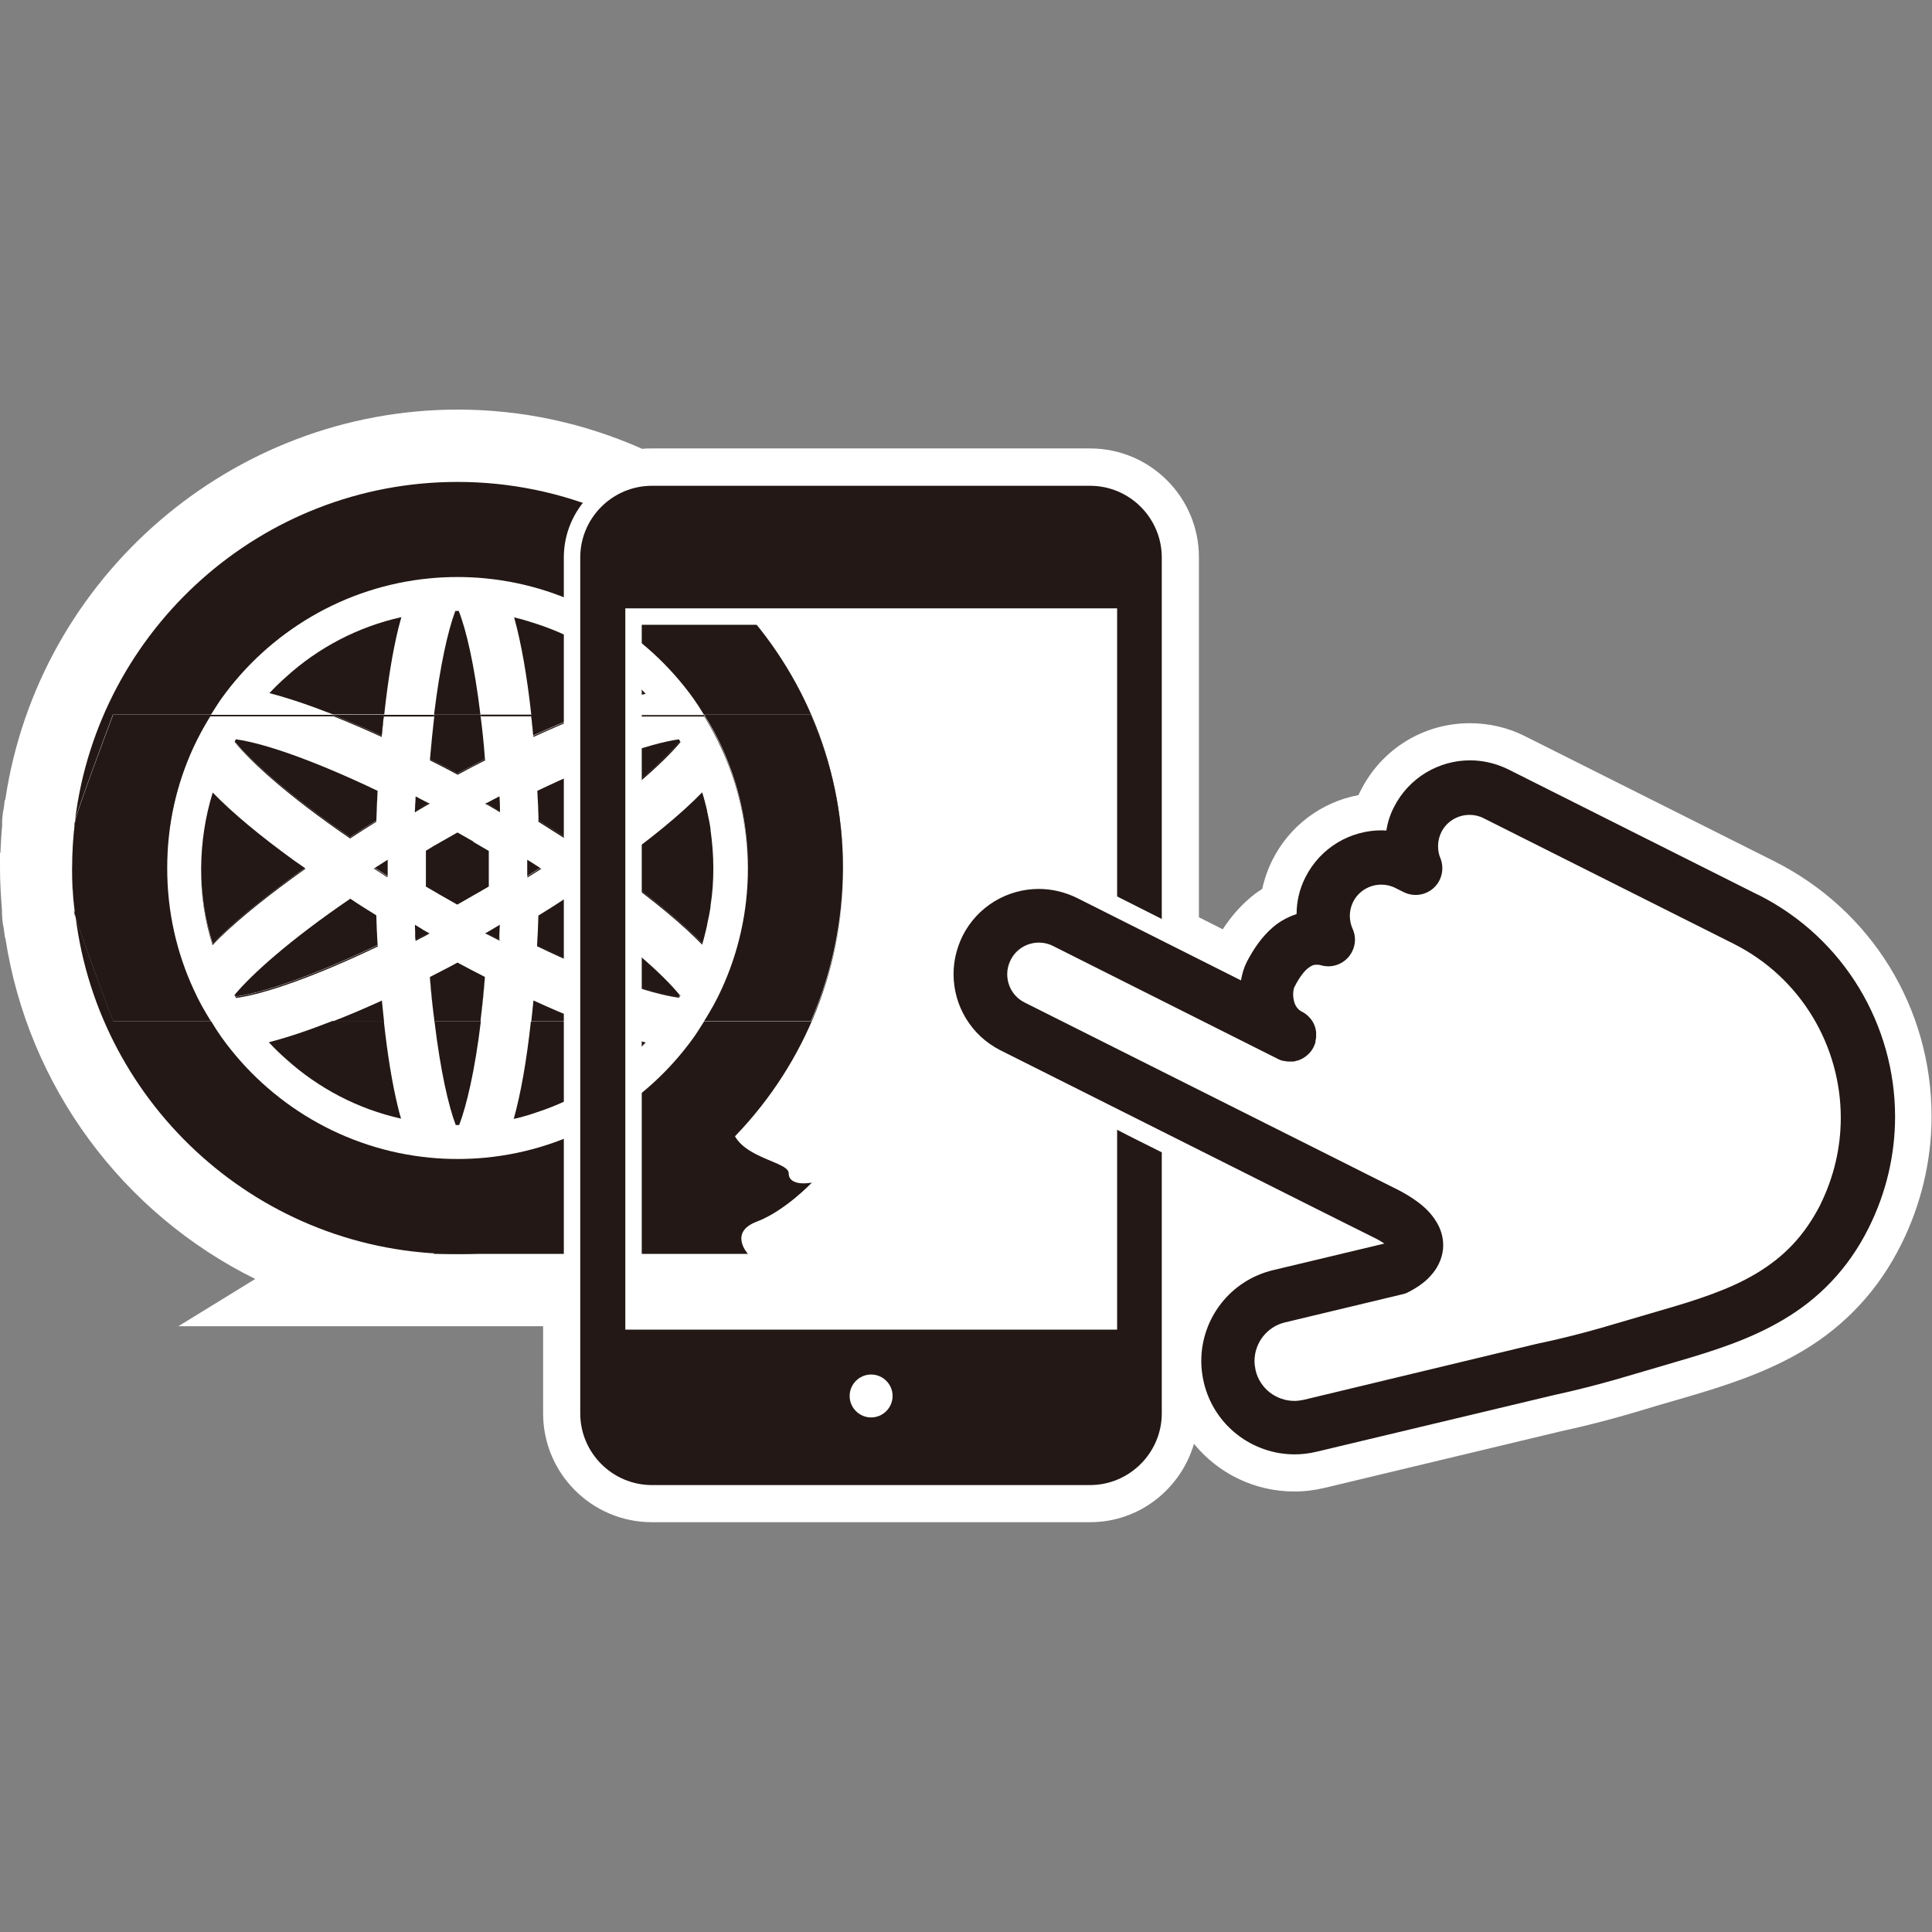
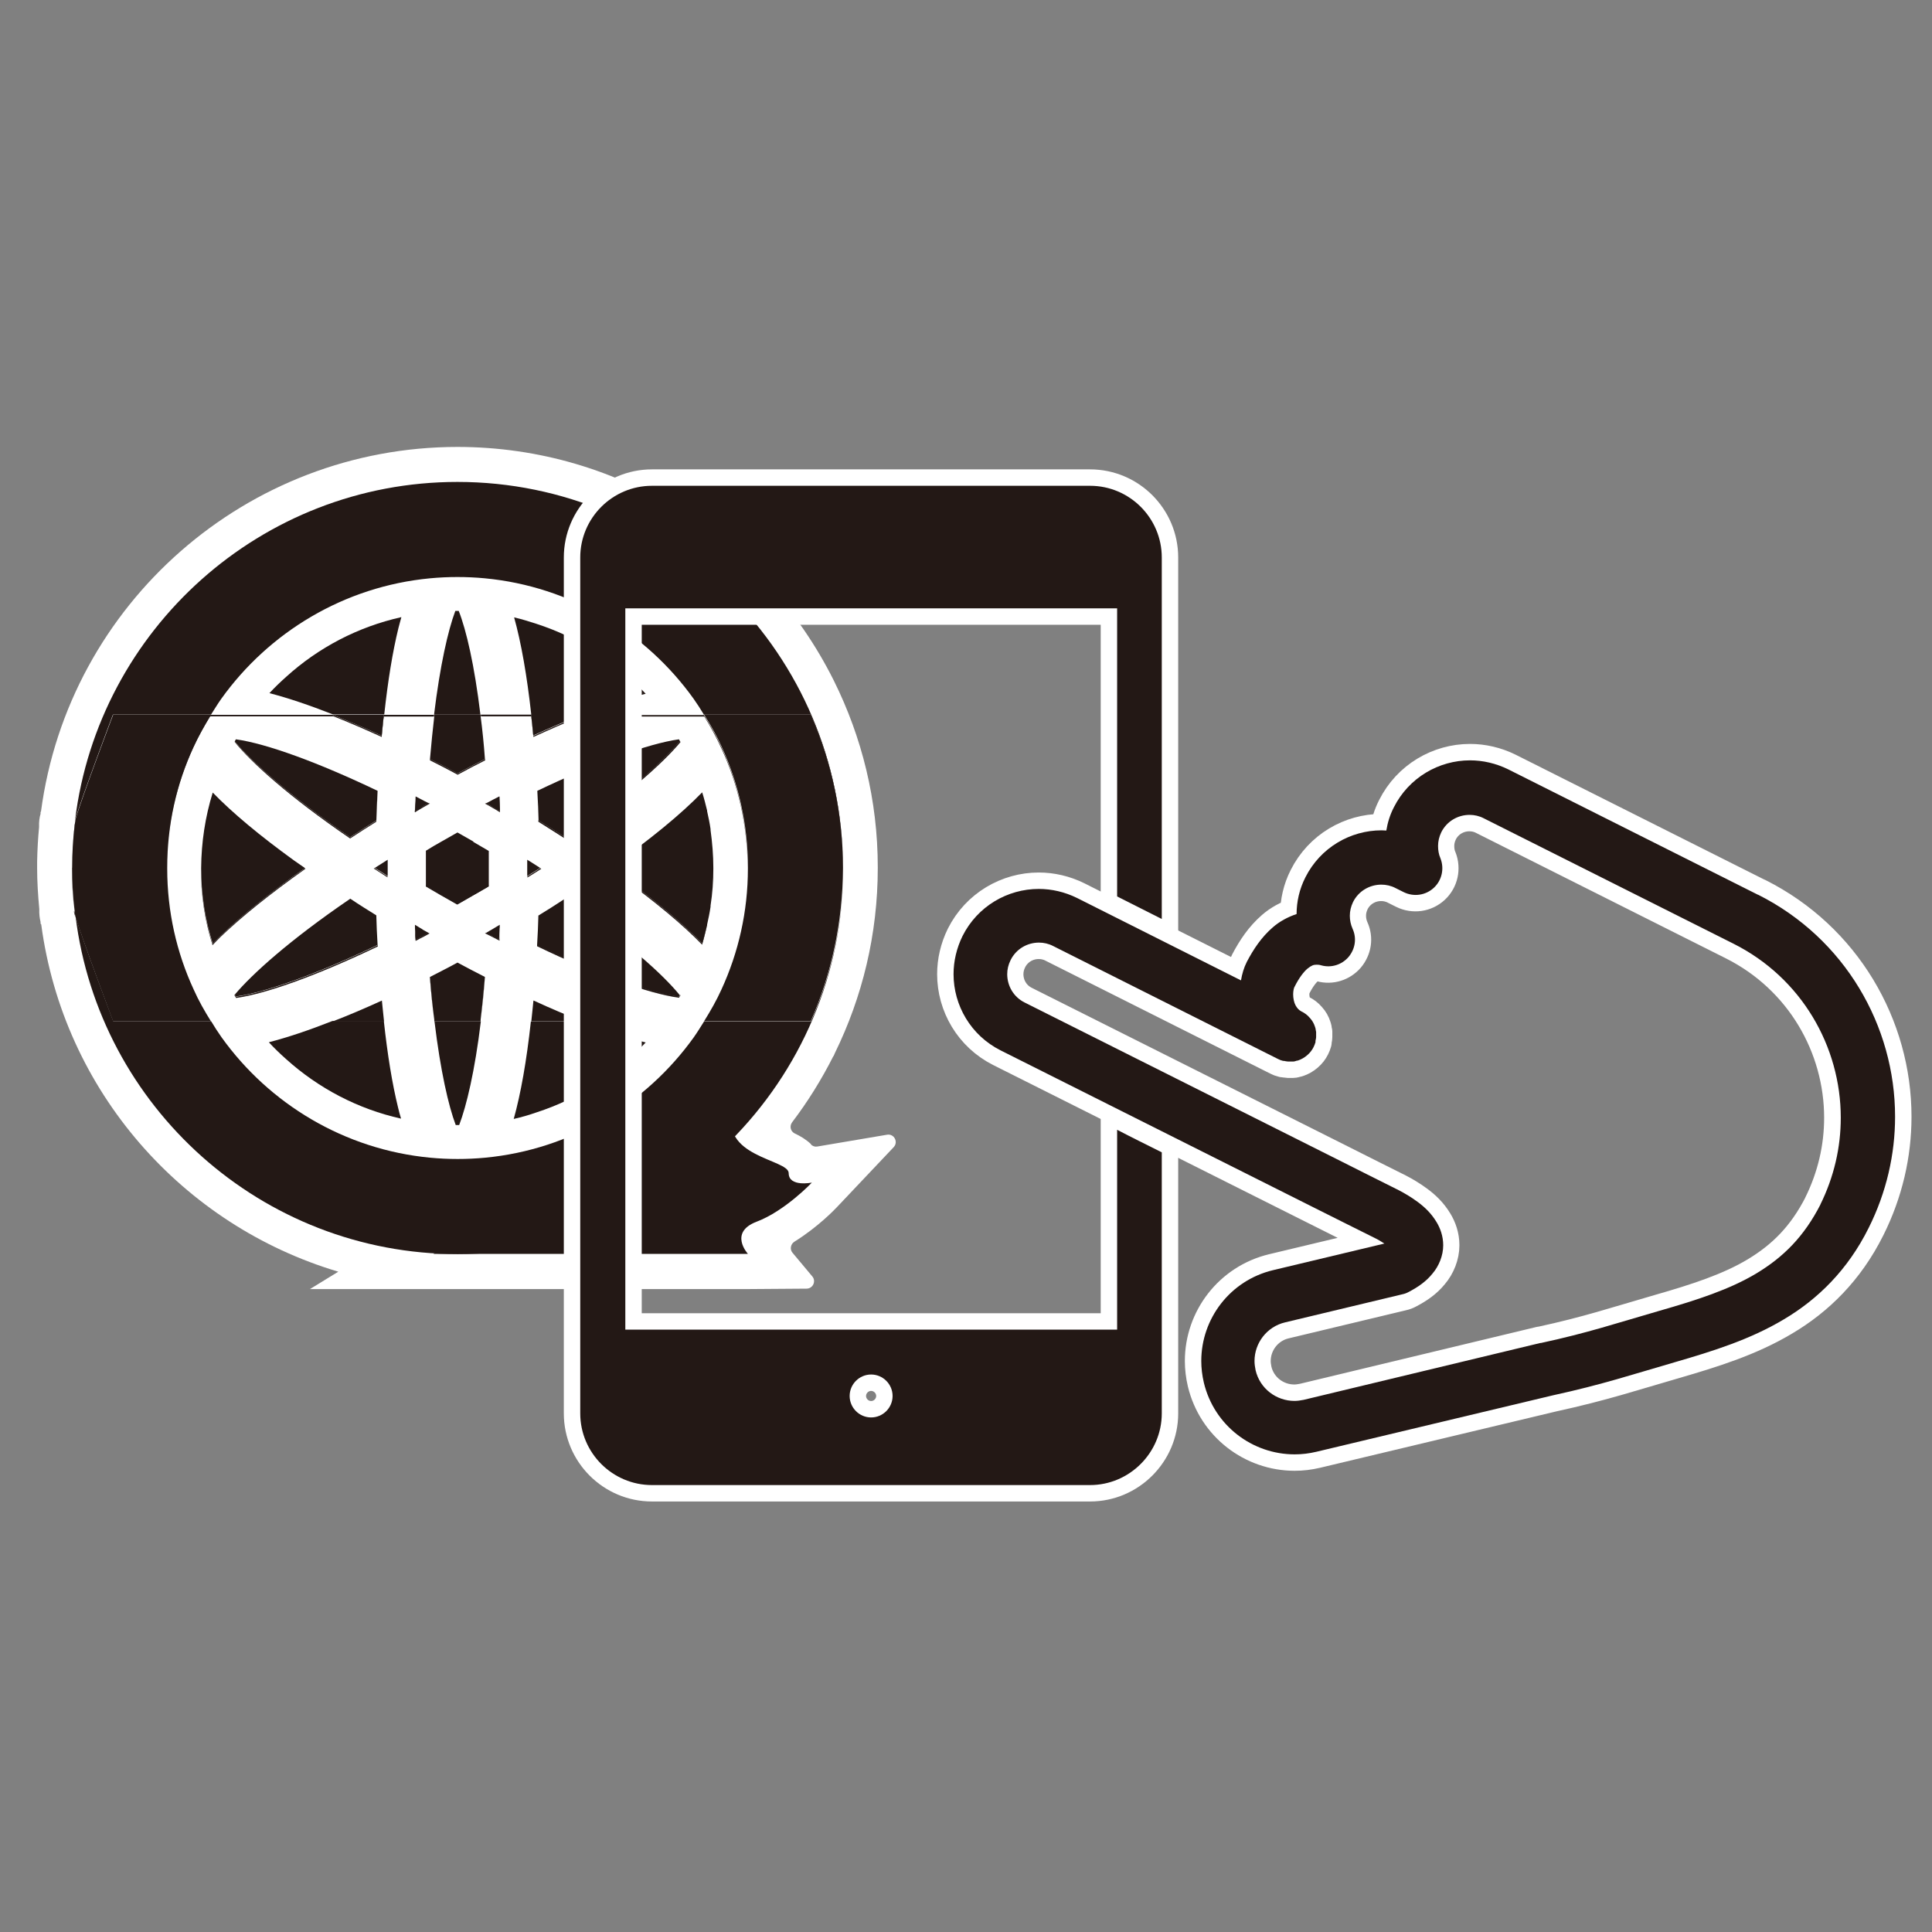
<svg xmlns="http://www.w3.org/2000/svg" id="_レイヤー_1" data-name="レイヤー 1" viewBox="0 0 90 90">
  <rect x="0" y="0" width="90" height="90" fill="#808080" stroke="none" />
  <defs>
    <style>
      .cls-1 {
        stroke-miterlimit: 10;
      }

      .cls-1, .cls-2 {
        fill: none;
        stroke: #fff;
        stroke-width: 1.53px;
      }

      .cls-3 {
        fill: #231815;
      }

      .cls-3, .cls-4 {
        stroke-width: 0px;
      }

      .cls-4 {
        fill: #fff;
      }

      .cls-2 {
        stroke-linecap: round;
        stroke-linejoin: round;
      }
    </style>
  </defs>
-   <path class="cls-4" d="m82.67,40.13l-11.64-5.84c-.79-.4-1.67-.6-2.56-.6-2.17,0-4.11,1.21-5.08,3.13-.04.07-.07.15-.11.22-1.72.32-3.21,1.43-4.01,3.03-.21.42-.37.88-.47,1.34-.23.14-.44.3-.63.47-.45.39-.85.86-1.21,1.41l-1.11-.56v-16.77c0-2.8-2.27-5.07-5.07-5.07h-20.41c-.15,0-.3,0-.45.02-2.73-1.21-5.62-1.83-8.61-1.83C10.8,19.09,1.8,26.87.25,37.23l-.03.06-.04.33c-.06.28-.09.57-.08.85-.04.4-.06.81-.08,1.25l-.02.02v.72c0,.63.04,1.27.09,1.93,0,.32.03.63.08.83l.06.45.02.03c1.06,6.92,5.47,12.83,11.64,15.88l-3.58,2.2h16.99v4.06c0,2.8,2.27,5.07,5.07,5.07h20.41c2.3,0,4.22-1.55,4.84-3.65,1.12,1.37,2.81,2.22,4.68,2.22.48,0,.95-.06,1.41-.17l10.98-2.63c1.84-.4,3.16-.79,4.54-1.21l1.24-.36c1.81-.53,3.73-1.13,5.49-2.17,2.01-1.19,3.56-2.86,4.61-4.98.92-1.84,1.41-3.9,1.41-5.95,0-5.07-2.81-9.62-7.33-11.89Z" />
  <g>
    <g>
      <path class="cls-4" d="m37.78,53.3c-.23-.22-.5-.38-.76-.5-.2-.1-.25-.34-.12-.52.73-.96,1.37-1.99,1.92-3.08h.01l.06-.14c1.28-2.61,2-5.53,2-8.63h0s0,0,0,0c0,0,0-.02,0-.03h0c0-3.12-.74-6.06-2.04-8.68l-.03-.06h0c-3.22-6.42-9.86-10.84-17.51-10.84-9.8,0-18.11,7.29-19.4,16.98,0,0,0,0,0,0l-.02.03v.08c-.05.16-.08.38-.07.62-.05.53-.08,1.06-.09,1.61,0,.1,0,.2,0,.29,0,0,0,.02,0,.03h0s0,0,0,0c0,.61.04,1.24.1,1.88-.01.24.02.45.06.61v.08s.03.03.03.03h0c1.04,7.8,6.61,14.03,13.84,16.18l-1.32.81h20.4l2.73-.02c.3,0,.46-.35.27-.57l-.92-1.1c-.14-.16-.09-.41.09-.52,1.08-.67,1.88-1.5,1.99-1.62l2.63-2.78c.23-.24.02-.64-.31-.58l-3.25.55c-.11.02-.21-.02-.29-.09Z" />
      <path class="cls-4" d="m12.54,32.3s0,0,0,0c0,0,0,0,0,0,.25-.27.51-.52.78-.76,1.52-1.37,3.35-2.33,5.36-2.78,0,0,0,0,0,.01,0,0,0,0,0,0-.05.17-.1.34-.14.52-.27,1.1-.49,2.45-.66,4.02h2.35c.28-2.31.65-3.93.99-4.83.03,0,.14,0,.17,0,.34.89.73,2.51,1.01,4.83h2.35c-.2-1.83-.47-3.36-.8-4.54,0,0,0,0,0,0,0,0,0,0,0,0,.35.08.7.18,1.04.3,1.94.63,3.69,1.74,5.09,3.26,0,0-.01,0-.01,0,0,0,0,0,0,0-.29.07-.61.16-.93.26-.24.07-.49.15-.75.24-.03.01-.07.02-.1.03-.37.13-.77.29-1.17.44h5.67c-.16-.25-.31-.5-.48-.74-2.22-3.1-5.72-5.23-9.72-5.61-.42-.04-.85-.06-1.28-.06s-.86.02-1.28.06c-4,.38-7.5,2.51-9.72,5.61-.17.24-.33.49-.48.74h5.67c-1.09-.43-2.1-.77-2.96-.99Z" />
      <path class="cls-3" d="m28.29,32.85s.07-.02.1-.03c.26-.09.5-.17.75-.24.32-.1.64-.19.93-.26,0,0,0,0,0,0,0,0,0,0,.01,0-1.4-1.52-3.15-2.63-5.09-3.26-.34-.11-.69-.22-1.04-.3,0,0,0,0,0,0,0,0,0,0,0,0,.33,1.18.6,2.72.8,4.54h2.39c.4-.16.8-.32,1.17-.44Z" />
      <path class="cls-3" d="m18.69,28.76s0,0,0,0c0,0,0,0,0-.01-2.01.45-3.85,1.41-5.36,2.78-.27.24-.53.49-.78.76,0,0,0,0,0,0,0,0,0,0,0,0,.86.22,1.86.56,2.96.99h2.39c.17-1.57.39-2.92.66-4.02.05-.18.09-.35.14-.52Z" />
      <path class="cls-3" d="m21.38,28.46s-.13,0-.17,0c-.34.91-.71,2.53-.99,4.83h2.16c-.28-2.32-.66-3.94-1.01-4.83Z" />
      <path class="cls-3" d="m9.83,33.29c.16-.25.31-.5.48-.74,2.22-3.1,5.72-5.23,9.72-5.61.42-.04.85-.06,1.28-.06s.86.02,1.28.06c4,.38,7.5,2.51,9.72,5.61.17.24.33.49.48.74h4.97c.96,2.19,1.49,4.6,1.5,7.14,0-.01,0-.02,0-.03,0-9.9-8.06-17.95-17.95-17.95-9.15,0-16.71,6.88-17.81,15.73.3-1.01,1.76-4.89,1.76-4.89h4.56Z" />
      <path class="cls-3" d="m3.48,38.41c-.07.66-.11,1.32-.11,1.99,0,.01,0,.02,0,.03,0-.69.04-1.36.12-2.03,0,0,0,0,0,0Z" />
      <path class="cls-3" d="m3.5,42.68c0-.07-.02-.15-.03-.22-.04-.05-.03.04.03.22Z" />
      <path class="cls-4" d="m28.29,48.02s.07.02.1.03c.26.09.5.17.75.24.32.1.64.19.93.26,0,0,0,0,0,0,0,0,0,0,.01,0-1.4,1.52-3.15,2.63-5.09,3.26-.34.11-.69.22-1.04.3,0,0,0,0,0,0,0,0,0,0,0,0,.33-1.18.6-2.72.8-4.54h-2.35c-.28,2.32-.66,3.94-1.01,4.83-.02,0-.13,0-.17,0-.34-.91-.71-2.53-.99-4.83h-2.35c.17,1.57.39,2.92.66,4.02.05.18.09.35.14.52,0,0,0,0,0,0,0,0,0,0,0,.01-2.01-.45-3.85-1.41-5.36-2.78-.27-.24-.53-.49-.78-.76,0,0,0,0,0,0,0,0,0,0,0,0,.86-.22,1.86-.56,2.96-.99h-5.67c.16.25.31.5.48.74,2.22,3.1,5.72,5.23,9.72,5.61.42.04.85.06,1.28.06s.86-.02,1.28-.06c4-.38,7.5-2.51,9.72-5.61.17-.24.33-.49.48-.74h-5.67c.4.16.8.32,1.17.44Z" />
      <path class="cls-4" d="m9.81,47.5h5.73c.71-.28,1.45-.6,2.24-.96h0s0,.01,0,0c.02.21.04.42.06.62.01.11.02.22.04.33h2.34c-.07-.62-.14-1.27-.19-1.99,0,0,0,0,0,0,0-.02,0-.04,0-.06.46-.23.89-.45,1.29-.67.46.25.88.47,1.28.67,0,.02,0,.04,0,.06,0,0,0,0,0,0-.05.72-.12,1.37-.2,1.99h2.35c.03-.31.07-.63.1-.96,0,0,0,0,0,0h0c.39.18.76.34,1.12.5.38.16.74.31,1.1.45h5.74c.29-.47.56-.96.79-1.47.79-1.7,1.22-3.6,1.23-5.6,0-2-.44-3.89-1.23-5.6-.23-.51-.5-1-.79-1.47h-5.74c-.36.14-.72.29-1.1.45-.37.16-.74.32-1.12.5h0s0,0,0,0c-.03-.33-.06-.65-.1-.96h-2.35c.07.62.14,1.27.2,1.99,0,0,0,0,0,0,0,.02,0,.04,0,.06-.4.2-.82.43-1.28.67-.4-.22-.83-.44-1.29-.67,0-.02,0-.04,0-.06,0,0,0,0,0,0,.06-.72.12-1.37.19-1.99h-2.34c-.01.11-.03.22-.04.33-.02.2-.04.41-.06.62t0,0h0c-.79-.35-1.54-.67-2.24-.95h-5.73c-.29.47-.56.96-.79,1.47-.78,1.7-1.22,3.6-1.22,5.59,0,2,.44,3.89,1.22,5.59.23.51.5,1,.79,1.47Zm7.79-3.41c-2.76,1.32-5.17,2.2-6.6,2.4-.03-.04-.05-.09-.08-.13,0,0,.02-.02.02-.03,0,0,0-.01-.01-.02.77-.95,2.51-2.54,5.38-4.5.44.29.85.55,1.22.78.02.43.04.92.06,1.43,0,0,0,0,0,0,0,.02,0,.04,0,.06Zm5.67-.26s0,0,0,0c0,0,0,0,0,0-.14-.07-.28-.14-.43-.22-.08-.04-.16-.08-.24-.12,0,0,0,0,0,0,0,0,0,0-.01,0,.02-.01.04-.02.06-.03-.02-.01-.04-.02-.06-.03,0,0,0,0,.01,0,0,0,0,0,0,0l.04-.02c.1-.05.2-.11.3-.17.04-.02.16-.09.35-.21h0s0,.01,0,0c0,.04,0,.08,0,.12,0,.2-.01.4-.02.6v.07Zm8.43,2.55s-.04.08-.07.11c-1.43-.2-3.84-1.08-6.61-2.4,0-.02,0-.04,0-.06,0,0,0,0,0,0,.03-.52.05-1,.06-1.43.37-.23.79-.5,1.23-.78,2.85,1.95,4.6,3.54,5.39,4.49-.01.02-.02.04-.03.06,0,0,.02.02.02.03Zm1.02-9.51s0,0,0,0c.05.16.09.33.13.5.04.14.06.27.09.41,0,0,0,.02,0,.03.06.28.12.55.16.83,0,.02,0,.03,0,.05.08.57.13,1.14.13,1.73,0,.01,0,.02,0,.03s0,.02,0,.03c0,.58-.05,1.16-.13,1.73,0,.02,0,.03,0,.05-.04.28-.1.56-.16.83,0,0,0,.02,0,.03-.03.14-.06.27-.09.41-.04.17-.08.33-.13.5,0,0,0,0,0,0,0,0,0,0,0,.01-.91-.94-2.18-2-3.81-3.18-.17-.12-.34-.24-.52-.37h0s0,0,0,0c.02-.01.03-.02.04-.03-.02-.01-.03-.02-.04-.03,0,0,0,0,0,0h0c.18-.13.35-.25.52-.37,1.62-1.18,2.9-2.24,3.81-3.18,0,0,0,0,0,.01Zm-7.69-.08c2.76-1.33,5.17-2.2,6.61-2.4.02.04.04.08.07.11,0,0-.02.02-.02.03.01.02.02.04.03.06-.79.95-2.55,2.54-5.39,4.49-.44-.29-.85-.55-1.23-.78-.01-.43-.04-.92-.06-1.43,0,0,0,0,0,0,0-.02,0-.04,0-.06Zm-.46,4.03c0-.19,0-.32,0-.38s0-.18,0-.38c0,0,0,0,0,0,0-.02,0-.04,0-.06,0,0,0,0,.01,0h0s.15.09.15.09c.16.1.33.21.49.31,0,0,0,0-.01,0h0s-.03.02-.04.03c.01,0,.03.02.04.03h0s0,0,.01,0c-.16.1-.33.21-.49.31l-.15.1h0s0,0-.01,0c0-.03,0-.04,0-.06,0,0,0,0,0,0Zm-1.97-3.44c.08-.04.16-.08.24-.12.14-.07.29-.15.43-.22,0,0,0,0,0,0,0,0,0,0,0,0v.07c0,.2.02.4.02.6,0,.04,0,.08,0,.12,0,0,0,0,0,0h0c-.19-.1-.3-.17-.35-.19-.1-.06-.2-.12-.3-.17l-.04-.02s0,0,0,0c0,0,0,0-.01,0,.02-.01.04-.02.06-.03-.02-.01-.04-.02-.06-.03,0,0,0,0,.01,0,0,0,0,0,0,0Zm-1.28,1.34c.24.14.49.28.73.42.25.14.49.28.73.42,0,.28,0,.56,0,.85,0,.01,0,.02,0,.03s0,.02,0,.03c0,.29,0,.57,0,.85-.24.14-.48.28-.73.42-.25.14-.49.28-.73.42-.25-.14-.49-.28-.74-.42-.25-.14-.49-.28-.72-.42,0-.28,0-.56,0-.85,0-.01,0-.02,0-.03s0-.02,0-.03c0-.29,0-.57,0-.85.24-.14.48-.28.72-.42.25-.14.49-.28.74-.42Zm-1.95-1.68s0,0,0,0h0c.06.03.13.06.19.1.16.08.32.16.47.25,0,0,0,0-.01,0,0,0,0,0,0,0-.02,0-.03.01-.05.02.01,0,.03.01.04.02,0,0,0,0,0,0,0,0,0,0,.01,0-.12.06-.23.13-.35.2-.04.02-.14.08-.27.16l-.07.05h0s0,0-.01,0c0-.12.01-.24.02-.36,0-.15,0-.31.02-.45Zm-.02,5.99h0s.07.05.07.05c.13.08.23.14.27.16.12.07.23.13.35.2,0,0,0,0-.01,0,0,0,0,0,0,0-.02,0-.03.01-.04.02.02,0,.03.02.05.02,0,0,0,0,0,0,0,0,0,0,.01,0-.16.08-.32.16-.47.25-.06.03-.13.07-.19.1h0s0,0,0,0c0-.15-.01-.3-.02-.45,0-.12-.01-.24-.02-.36,0,0,0,0,.01,0Zm-1.28-3.03h0s0,.01,0,0c0,.03,0,.05,0,.07,0,.18,0,.3,0,.36,0,.06,0,.18,0,.36,0,.02,0,.05,0,.07,0,0,0,0,0,0h0c-.15-.08-.3-.18-.45-.27-.06-.04-.13-.08-.19-.12h0s0,0,0,0c.02,0,.03-.02.05-.03-.02,0-.03-.02-.05-.03,0,0,0,0,0,0h0c.06-.04.13-.08.19-.12.15-.1.3-.19.45-.29Zm-7.06-5.61c1.43.2,3.84,1.08,6.6,2.4,0,.02,0,.04,0,.06,0,0,0,0,0,0-.03.52-.05,1-.06,1.43-.37.23-.79.5-1.22.78-2.87-1.97-4.61-3.56-5.38-4.5,0,0,0-.01.01-.02,0,0-.02-.02-.02-.03.03-.04.05-.09.08-.13Zm-1.63,6.02c0-1.22.18-2.41.54-3.55,0,0,0,0,0,0,0,0,0,0,0,0,.12.13.24.25.37.38.98.94,2.3,2,3.95,3.17,0,0,0,0,0,0h0s-.02.02-.03.02c0,0,.02.01.03.02h0s0,0,0,.01c-1.65,1.17-2.97,2.23-3.95,3.17-.13.13-.26.26-.37.38,0,0,0,0,0,0,0,0,0,0,0,0-.36-1.14-.54-2.34-.54-3.55,0-.01,0-.02,0-.03s0-.02,0-.03Z" />
      <path class="cls-4" d="m13.72,40.09c.16.11.32.23.49.34,0,0,.02-.01.03-.02h0s0,0,0-.01c-1.65-1.17-2.97-2.23-3.95-3.17-.13-.13-.26-.26-.37-.38,0,0,0,0,0,0,0,0,0,0,0,0-.36,1.14-.54,2.34-.54,3.55,0,.01,0,.02,0,.03,0-1.21.18-2.39.54-3.52.91.94,2.19,2,3.81,3.18Z" />
      <path class="cls-4" d="m11,34.45c1.43.2,3.84,1.08,6.6,2.4,0-.02,0-.04,0-.06-2.76-1.32-5.17-2.2-6.6-2.4-.03.04-.05.09-.08.13,0,0,.02.02.02.03.02-.03.04-.06.05-.09Z" />
      <path class="cls-4" d="m19.78,37.32c.07.03.13.06.2.1.02,0,.03-.02.05-.02,0,0,0,0,0,0,0,0,0,0,.01,0-.16-.08-.32-.16-.47-.25-.06-.03-.13-.07-.19-.1h0s0,0,0,0c0,.15-.01.3-.02.45,0-.13,0-.26.02-.39.14.07.28.15.42.22Z" />
      <path class="cls-4" d="m20.22,33.37c-.07.62-.14,1.27-.19,1.99,0,0,0,0,0,0,.05-.71.12-1.38.2-1.99h0Z" />
      <path class="cls-4" d="m22.59,35.36s0,0,0,0c-.05-.72-.12-1.37-.2-1.99h0c.07.62.14,1.28.2,1.99Z" />
-       <path class="cls-4" d="m22.65,37.41c.21-.11.41-.22.61-.32,0,.18.02.37.02.55,0,.02,0,.04,0,.07,0-.2-.01-.4-.02-.6v-.07s0,0,0,0c0,0,0,0,0,0-.14.07-.28.14-.43.22-.08.04-.16.08-.24.12,0,0,0,0,0,0,0,0,0,0-.01,0,.02.01.04.02.06.03Z" />
      <path class="cls-4" d="m23.29,43.08s0,.05,0,.07c0-.04,0-.08,0-.12,0,0,0,0,0,0h0c-.19.1-.3.17-.35.19-.1.06-.2.12-.3.17l-.04.02s0,0,0,0c0,0,0,0-.01,0,.02.01.04.02.06.03.1-.05.2-.11.29-.17.04-.03.16-.09.35-.21Z" />
      <path class="cls-4" d="m17.54,42.59c-.37-.23-.79-.5-1.22-.78-2.87,1.97-4.61,3.56-5.38,4.5,0,0,0,.01.01.02.8-.95,2.54-2.53,5.37-4.46.44.29.85.55,1.22.78.01.42.03.88.06,1.38,0,0,0,0,0,0-.03-.52-.05-1-.06-1.43Z" />
      <path class="cls-4" d="m19.33,43.08c.19.11.31.18.35.21.09.06.19.11.29.16,0,0,0,0,.01,0,.01,0,.03-.01.04-.02,0,0,0,0,0,0,0,0,0,0,.01,0-.12-.06-.23-.13-.35-.2-.04-.02-.14-.08-.27-.16l-.07-.05h0s0,0-.01,0c0,.12.01.24.02.36,0-.1-.01-.2-.01-.31Z" />
      <path class="cls-4" d="m18.06,40.78s0,0,0,.01c0-.18,0-.3,0-.36,0,0,0,.02,0,.03,0,.04,0,.15,0,.32Z" />
      <path class="cls-4" d="m17.42,40.4s0,0,0,0c.02,0,.03.02.05.03.2-.12.4-.25.6-.38,0,0,0,.01,0,.02,0-.02,0-.05,0-.07,0,0,0,0,0,0h0c-.15.08-.3.18-.45.27-.06.04-.13.08-.19.12h0Z" />
      <path class="cls-4" d="m19.84,40.4s0,.02,0,.03c0-.28,0-.55,0-.82.24-.14.48-.28.73-.43.24-.14.49-.28.74-.42.24.14.49.28.74.42.25.14.49.28.72.42,0,.27,0,.54,0,.82,0-.01,0-.02,0-.03,0-.29,0-.57,0-.85-.24-.14-.48-.28-.73-.42-.25-.14-.49-.28-.73-.42-.25.14-.49.28-.74.42-.25.14-.49.28-.72.42,0,.28,0,.56,0,.85Z" />
      <path class="cls-4" d="m31.67,34.52s.02-.02.02-.03c-.02-.04-.04-.08-.07-.11-1.43.2-3.84,1.08-6.61,2.4,0,.02,0,.04,0,.06,2.76-1.32,5.17-2.2,6.6-2.4.02.03.03.05.04.08Z" />
      <path class="cls-4" d="m25.16,40.43s.03-.02.04-.03h0s0,0,.01,0c-.16-.1-.33-.21-.49-.31l-.15-.1h0s0,0-.01,0c0,.03,0,.04,0,.06.15.1.31.19.46.29.05.03.1.06.14.09Z" />
      <path class="cls-4" d="m24.57,40.43c0,.06,0,.18,0,.38,0,0,0,0,0,0,0-.18,0-.3,0-.35,0,0,0-.02,0-.03Z" />
      <path class="cls-4" d="m26.31,41.8c-.44.29-.85.55-1.23.78-.01.43-.04.92-.06,1.43,0,0,0,0,0,0,.03-.49.05-.96.06-1.38.37-.23.79-.49,1.23-.78,2.86,1.96,4.59,3.53,5.36,4.48.01-.02.02-.04.03-.06-.79-.95-2.55-2.54-5.39-4.49Z" />
      <path class="cls-4" d="m32.95,43.07s0,.02,0,.03c0,0,0-.02,0-.03Z" />
      <path class="cls-4" d="m33.25,40.4c0-.58-.05-1.16-.13-1.73.09.58.13,1.16.13,1.76,0-.01,0-.02,0-.03Z" />
      <path class="cls-4" d="m33.12,42.19s0,.03,0,.05c0-.02,0-.03,0-.05Z" />
      <path class="cls-4" d="m28.39,40.39h0s0,0,0,0c.02.01.03.02.04.03,1.85-1.31,3.29-2.49,4.29-3.52.09.28.16.56.23.85-.03-.14-.06-.27-.09-.41-.04-.17-.08-.33-.13-.5,0,0,0,0,0,0,0,0,0,0,0-.01-.91.94-2.18,2-3.81,3.18-.17.12-.34.24-.52.37Z" />
      <path class="cls-4" d="m32.95,37.8c.06.28.12.55.16.83-.04-.28-.1-.56-.16-.83Z" />
      <path class="cls-4" d="m34.84,40.46s0-.02,0-.03c0,2-.44,3.89-1.23,5.6-.23.51-.5,1-.79,1.47h-5.74c-.36-.14-.72-.29-1.1-.45-.37-.16-.74-.32-1.12-.5h0s0,0,0,0c-.03.33-.06.65-.1.96h-2.35s0,.05,0,.08h2.35c.04-.32.07-.63.1-.97.81.37,1.56.69,2.28.97h5.67c.3-.48.58-.97.81-1.48.79-1.72,1.23-3.62,1.23-5.63Z" />
      <path class="cls-4" d="m17.78,46.6c.03.34.07.65.1.97h2.35s0-.05,0-.08h-2.34c-.01-.11-.03-.22-.04-.33-.02-.2-.04-.41-.06-.62t0,0h0c-.79.35-1.54.67-2.24.95h-5.73c-.29-.47-.56-.96-.79-1.47-.78-1.7-1.22-3.6-1.22-5.59,0,.01,0,.02,0,.03,0,2.01.44,3.91,1.23,5.62.24.52.52,1.01.81,1.49h5.67c.72-.28,1.48-.6,2.29-.97Z" />
      <path class="cls-4" d="m22.59,45.51s0-.04,0-.06c-.4-.2-.82-.43-1.28-.67-.4.22-.83.44-1.29.67,0,.02,0,.04,0,.06.4-.2.83-.42,1.28-.67.41.22.83.44,1.28.67Z" />
      <path class="cls-3" d="m23.95,52.12s0,0,0,0c.35-.08.7-.18,1.04-.3,1.94-.63,3.69-1.74,5.09-3.26,0,0-.01,0-.01,0,0,0,0,0,0,0-.29-.07-.61-.16-.93-.26-.24-.07-.49-.15-.75-.24-.03-.01-.07-.02-.1-.03-.37-.13-.77-.29-1.17-.44h-2.39c-.2,1.83-.47,3.36-.8,4.54,0,0,0,0,0,0Z" />
      <path class="cls-3" d="m24.85,46.61c-.03.34-.07.65-.1.97h2.39c-.72-.28-1.48-.6-2.28-.97Z" />
      <path class="cls-3" d="m12.54,48.57s0,0,0,0c0,0,0,0,0,0,.25.27.51.52.78.76,1.52,1.37,3.35,2.33,5.36,2.78,0,0,0,0,0-.01,0,0,0,0,0,0-.05-.17-.1-.34-.14-.52-.27-1.1-.49-2.45-.66-4.02h-2.39c-1.09.43-2.1.77-2.96.99Z" />
      <path class="cls-3" d="m15.5,47.58h2.39c-.03-.32-.07-.63-.1-.97-.81.37-1.56.69-2.29.97Z" />
      <path class="cls-3" d="m9.91,44.02s0,0,0,0c0,0,0,0,0,0,.12-.13.24-.25.37-.38.98-.94,2.3-2,3.95-3.17,0,0,0,0,0,0h0s-.02-.02-.03-.02c-.17.12-.33.23-.49.34-1.62,1.17-2.9,2.24-3.81,3.18-.35-1.13-.53-2.31-.54-3.52,0,.01,0,.02,0,.03,0,1.22.18,2.41.54,3.55Z" />
      <path class="cls-3" d="m13.72,40.78c.16-.11.32-.23.49-.34-.17-.12-.33-.23-.49-.34-1.62-1.17-2.9-2.24-3.81-3.18-.35,1.13-.53,2.31-.54,3.52,0,1.21.18,2.39.54,3.52.91-.94,2.19-2,3.81-3.18Z" />
      <path class="cls-3" d="m10.94,46.33s-.02.02-.02.03c.03.04.05.09.08.13,1.43-.2,3.84-1.08,6.6-2.4,0-.02,0-.04,0-.06-2.76,1.32-5.17,2.2-6.6,2.4-.02-.03-.04-.06-.05-.09Z" />
      <path class="cls-3" d="m16.31,41.87c-2.83,1.93-4.57,3.51-5.37,4.46.02.03.04.06.05.09,1.43-.2,3.84-1.08,6.6-2.4-.03-.49-.05-.96-.06-1.38-.37-.23-.79-.49-1.22-.78Z" />
      <path class="cls-3" d="m19.36,43.77c0-.13-.01-.26-.02-.39,0,.15,0,.31.02.45,0,0,0,0,0,0h0c.06-.03.13-.06.19-.1.16-.08.32-.16.47-.25,0,0,0,0-.01,0,0,0,0,0,0,0-.02,0-.03-.01-.05-.02-.07.03-.13.07-.2.1-.14.07-.28.15-.42.22Z" />
      <path class="cls-3" d="m19.68,43.29s-.16-.09-.35-.21c0,.1,0,.2.01.31,0,.13,0,.26.02.39.14-.07.28-.15.42-.22.07-.03.13-.06.2-.1,0,0,0,0-.01,0-.1-.05-.19-.11-.29-.16Z" />
      <path class="cls-3" d="m21.22,52.41s.14,0,.17,0c.34-.89.73-2.51,1.01-4.83h-2.16c.28,2.31.65,3.93.99,4.83Z" />
      <path class="cls-3" d="m20.03,45.51s0,0,0,0c.06.72.12,1.37.19,1.99h0c-.07-.61-.14-1.28-.2-1.99Z" />
      <path class="cls-3" d="m22.59,45.51c-.05.71-.12,1.37-.2,1.99h0c.07-.62.14-1.27.2-1.99,0,0,0,0,0,0Z" />
      <path class="cls-3" d="m22.59,45.51c-.45-.23-.87-.45-1.28-.67-.45.25-.88.46-1.28.67.05.71.12,1.38.2,1.99h0s0,.05,0,.08h2.16s0-.05,0-.08h0c.07-.62.14-1.28.2-1.99Z" />
      <path class="cls-3" d="m23.28,43.22c0,.19-.01.37-.02.55-.2-.1-.41-.21-.61-.32-.02.01-.04.02-.06.03,0,0,0,0,.01,0,0,0,0,0,0,0,.08.04.16.08.24.12.14.07.29.15.43.22,0,0,0,0,0,0,0,0,0,0,0,0v-.07c0-.2.02-.4.02-.6,0,.02,0,.04,0,.07Z" />
      <path class="cls-3" d="m23.28,43.22s0-.04,0-.07c0-.03,0-.05,0-.07-.19.11-.3.18-.35.21-.1.06-.2.11-.29.17.21.11.41.22.61.32,0-.18.02-.37.02-.55Z" />
      <path class="cls-3" d="m22.94,37.58c-.1-.06-.2-.11-.29-.17-.02.01-.04.02-.06.03,0,0,0,0,.01,0,0,0,0,0,0,0l.04.02c.1.05.2.11.3.17.04.02.16.09.35.21h0s0-.01,0,0c0-.04,0-.08,0-.12,0,.03,0,.05,0,.07-.19-.11-.3-.18-.35-.21Z" />
      <path class="cls-3" d="m23.26,37.1c-.2.1-.41.21-.61.32.1.05.2.11.29.17.04.03.16.09.35.21,0-.03,0-.05,0-.07,0-.02,0-.04,0-.07,0-.19-.01-.37-.02-.55Z" />
      <path class="cls-3" d="m16.31,39c-2.83-1.93-4.57-3.51-5.37-4.46,0,0,0,.01-.01.02.77.95,2.51,2.54,5.38,4.5.44-.29.85-.55,1.22-.78.02-.43.04-.92.06-1.43,0,0,0,0,0,0-.03.49-.05.96-.06,1.38-.37.23-.79.49-1.22.78Z" />
      <path class="cls-3" d="m10.94,34.54c.8.95,2.54,2.53,5.37,4.46.44-.29.85-.55,1.22-.78.01-.42.03-.88.06-1.38-2.76-1.32-5.17-2.2-6.6-2.4-.02.03-.04.06-.05.09Z" />
      <path class="cls-3" d="m19.34,37.84h0s.07-.05.07-.05c.13-.08.23-.14.27-.16.12-.07.23-.13.35-.2,0,0,0,0-.01,0,0,0,0,0,0,0-.02,0-.03-.01-.04-.02,0,0,0,0-.01,0-.1.05-.19.11-.29.16-.04.03-.16.09-.35.21,0-.1,0-.2.01-.31,0,.12-.01.24-.02.36,0,0,0,0,.01,0Z" />
      <path class="cls-3" d="m19.68,37.58c.09-.06.19-.11.29-.16,0,0,0,0,.01,0-.07-.03-.13-.07-.2-.1-.14-.07-.28-.15-.42-.22,0,.13-.01.26-.02.39,0,.1-.01.2-.01.31.19-.11.31-.18.35-.21Z" />
      <path class="cls-3" d="m18.05,40.4s0,.02,0,.03c0-.06,0-.18,0-.36,0,0,0,0,0,.01,0,.16,0,.27,0,.32Z" />
      <path class="cls-3" d="m17.46,40.43s-.03.02-.05.03c0,0,0,0,0,0h0c.06.04.13.08.19.12.15.1.3.19.45.29h0s0-.01,0,0c0-.03,0-.05,0-.07,0,0,0,.01,0,.02-.2-.13-.4-.25-.6-.38Z" />
      <path class="cls-3" d="m17.46,40.43c.2.12.4.25.6.38,0,0,0-.01,0-.02,0,0,0,0,0-.01,0-.16,0-.27,0-.32,0,0,0-.02,0-.03s0-.02,0-.03c0-.04,0-.15,0-.32,0,0,0,0,0-.01,0,0,0-.01,0-.02-.2.13-.4.25-.6.38Z" />
      <path class="cls-3" d="m22.05,41.67c-.25.14-.49.28-.74.42-.25-.14-.49-.28-.74-.42-.25-.14-.49-.28-.73-.43,0-.27,0-.54,0-.82,0,.01,0,.02,0,.03,0,.29,0,.57,0,.85.24.14.48.28.72.42.25.14.49.28.74.42.24-.14.49-.28.73-.42.25-.14.49-.28.73-.42,0-.28,0-.56,0-.85,0-.01,0-.02,0-.03,0,.28,0,.55,0,.82-.24.14-.48.28-.72.42Z" />
      <path class="cls-3" d="m22.05,39.2c-.25-.14-.49-.28-.74-.42-.25.14-.49.28-.74.42-.25.14-.49.28-.73.43,0,.27,0,.54,0,.82,0,.28,0,.55,0,.82.24.14.48.28.73.43.24.14.49.28.74.42.24-.14.49-.28.74-.42.25-.14.49-.28.72-.42,0-.27,0-.54,0-.82,0-.28,0-.55,0-.82-.24-.14-.48-.28-.72-.42Z" />
      <path class="cls-3" d="m25.02,44.02s0,.04,0,.06c2.76,1.33,5.17,2.2,6.61,2.4.02-.04.04-.08.07-.11,0,0-.02-.02-.02-.03-.01.03-.03.05-.04.08-1.43-.2-3.84-1.08-6.6-2.4Z" />
      <path class="cls-3" d="m26.31,41.87c-.44.29-.85.55-1.23.78-.01.42-.03.88-.06,1.38,2.76,1.32,5.17,2.2,6.6,2.4.02-.03.03-.05.04-.08-.77-.95-2.5-2.52-5.36-4.48Z" />
      <path class="cls-3" d="m24.58,40.87h0s.15-.09.15-.09c.16-.1.33-.21.49-.31,0,0,0,0-.01,0h0s-.03-.02-.04-.03c-.05.03-.1.06-.14.09-.15.1-.3.19-.46.29,0,.02,0,.04,0,.06,0,0,0,0,.01,0Z" />
      <path class="cls-3" d="m24.56,40.06s0,0,0,0c0,.19,0,.32,0,.38,0,0,0-.02,0-.03,0-.04,0-.17,0-.35Z" />
      <path class="cls-3" d="m25.16,40.43s-.1-.06-.14-.09c-.15-.1-.3-.19-.46-.29,0,.18,0,.3,0,.35,0,0,0,.02,0,.03s0,.02,0,.03c0,.04,0,.17,0,.35.15-.1.31-.19.46-.29.05-.03.1-.06.14-.09Z" />
      <path class="cls-3" d="m25.08,38.28c.37.23.79.5,1.23.78,2.85-1.95,4.6-3.54,5.39-4.49-.01-.02-.02-.04-.03-.06-.77.95-2.5,2.52-5.36,4.48-.44-.29-.85-.55-1.23-.78-.01-.42-.03-.88-.06-1.38,0,0,0,0,0,0,.03.52.05,1,.06,1.43Z" />
      <path class="cls-3" d="m26.31,39c2.86-1.96,4.59-3.53,5.36-4.48-.01-.03-.03-.05-.04-.08-1.43.2-3.84,1.08-6.6,2.4.03.49.05.96.06,1.38.37.23.79.49,1.23.78Z" />
      <path class="cls-3" d="m33.25,40.46s0-.02,0-.03c0,.59-.05,1.18-.13,1.76.08-.57.13-1.14.13-1.73Z" />
      <path class="cls-3" d="m28.42,40.43s-.03.02-.04.03c0,0,0,0,0,0h0c.18.13.35.25.52.37,1.62,1.18,2.9,2.24,3.81,3.18,0,0,0,0,0-.01,0,0,0,0,0,0,.05-.16.09-.33.13-.5.04-.14.06-.27.09-.41-.07.29-.14.57-.23.85-1-1.03-2.44-2.21-4.29-3.52Z" />
      <path class="cls-3" d="m32.95,37.77s0,.02,0,.03c0,0,0-.02,0-.03Z" />
      <path class="cls-3" d="m33.11,38.63s0,.03,0,.05c0-.02,0-.03,0-.05Z" />
      <path class="cls-3" d="m33.11,42.24c-.04.28-.1.56-.16.83.06-.28.12-.55.16-.83Z" />
      <path class="cls-3" d="m28.42,40.43c1.85,1.31,3.29,2.49,4.29,3.52.09-.28.16-.56.23-.85,0,0,0-.02,0-.03.06-.28.12-.55.16-.83,0-.02,0-.03,0-.05.09-.58.13-1.16.13-1.76,0-.59-.05-1.18-.13-1.76,0-.02,0-.03,0-.05-.04-.28-.1-.56-.16-.83,0,0,0-.02,0-.03-.07-.29-.14-.57-.23-.85-1,1.03-2.44,2.21-4.29,3.52Z" />
      <path class="cls-3" d="m37.77,47.58h-4.97c-.16.25-.31.5-.48.74-2.22,3.1-5.72,5.23-9.72,5.61-.42.04-.85.06-1.28.06s-.86-.02-1.28-.06c-4-.38-7.5-2.51-9.72-5.61-.17-.24-.33-.49-.48-.74h-4.56s-1.47-3.88-1.76-4.89c1.1,8.86,8.66,15.73,17.81,15.73,9.9,0,17.95-8.05,17.95-17.95,0-.01,0-.02,0-.03,0,2.54-.54,4.95-1.5,7.14Z" />
      <path class="cls-3" d="m3.36,40.43s0,.02,0,.03c0,.67.04,1.34.11,1.99,0,0,0,0,0,0-.08-.67-.12-1.34-.12-2.03Z" />
-       <path class="cls-3" d="m3.48,38.41c0-.07.02-.15.03-.22-.05.19-.07.27-.03.22Z" />
      <path class="cls-3" d="m9.81,33.37h5.73c.71.28,1.45.6,2.24.96h0s0-.01,0,0c.02-.21.04-.42.06-.62.01-.11.02-.22.04-.33h2.34s0-.05,0-.08h-2.35c-.03.32-.07.63-.1.97-.81-.37-1.56-.69-2.29-.97h-5.67c-.3.48-.58.97-.81,1.49-.79,1.71-1.23,3.62-1.23,5.62,0,.01,0,.02,0,.03,0-2,.44-3.89,1.22-5.59.23-.51.5-1,.79-1.47Z" />
      <path class="cls-3" d="m20.03,35.36s0,.04,0,.06c.46.23.89.45,1.29.67.46-.25.88-.47,1.28-.67,0-.02,0-.04,0-.06-.45.23-.87.45-1.28.67-.45-.25-.88-.46-1.28-.67Z" />
      <path class="cls-3" d="m24.85,34.26c-.03-.34-.07-.65-.1-.97h-2.35s0,.05,0,.08h2.35c.03.31.07.63.1.96,0,0,0,0,0,0h0c.39-.18.76-.34,1.12-.5.38-.16.74-.31,1.1-.45h5.74c.29.47.56.96.79,1.47.79,1.7,1.22,3.6,1.23,5.6,0-.01,0-.02,0-.03,0-2.01-.44-3.91-1.23-5.63-.23-.51-.51-1-.81-1.48h-5.67c-.72.28-1.48.6-2.28.97Z" />
      <path class="cls-3" d="m27.13,33.29h-2.39c.04.32.07.63.1.97.81-.37,1.56-.69,2.28-.97Z" />
      <path class="cls-3" d="m17.78,34.27c.03-.34.07-.65.1-.97h-2.39c.72.28,1.48.6,2.29.97Z" />
      <path class="cls-3" d="m20.23,33.29s0,.05,0,.08h0c-.07.61-.14,1.28-.2,1.99.4.2.83.42,1.28.67.41-.22.83-.44,1.28-.67-.05-.71-.12-1.37-.2-1.99h0s0-.05,0-.08h-2.16Z" />
      <path class="cls-3" d="m9.83,47.58c-.3-.48-.58-.97-.81-1.49-.79-1.71-1.23-3.62-1.23-5.62,0-.01,0-.02,0-.03s0-.02,0-.03c0-2.01.44-3.91,1.23-5.62.24-.52.52-1.01.81-1.49h-4.56s-1.47,3.88-1.76,4.89c0,.07-.02.15-.03.22,0,0,0,0,0,0-.08.67-.12,1.34-.12,2.03,0,.69.04,1.36.12,2.03,0,0,0,0,0,0,0,.07.02.15.03.22.3,1.01,1.76,4.89,1.76,4.89h4.56Z" />
      <path class="cls-3" d="m32.8,33.29c.3.48.58.97.81,1.48.79,1.72,1.23,3.62,1.23,5.63,0,.01,0,.02,0,.03s0,.02,0,.03c0,2.01-.44,3.91-1.23,5.63-.23.51-.51,1-.81,1.48h4.97c.96-2.19,1.49-4.6,1.5-7.14,0-2.54-.54-4.95-1.5-7.14h-4.97Z" />
      <path class="cls-3" d="m20.21,58.41h14.63s-.91-1,.41-1.5,2.57-1.82,2.57-1.82c0,0-1.08.22-1.08-.44s-3.31-.74-2.57-3.02-13.97,6.77-13.97,6.77Z" />
    </g>
    <path class="cls-4" d="m52.04,61.94h-22.91V28.34h22.91v13.42l2.08,1.05v-16.84c0-1.84-1.5-3.34-3.34-3.34h-20.41c-1.84,0-3.34,1.5-3.34,3.34v39.87c0,1.84,1.5,3.34,3.34,3.34h20.41c1.83,0,3.34-1.5,3.34-3.34v-12.16c-.7-.35-1.41-.7-2.08-1.05v9.31Zm-11.46,4.09c-.55,0-1-.45-1-1s.45-1,1-1,1,.45,1,1-.45,1-1,1" />
    <path class="cls-1" d="m52.04,61.94h-22.91V28.34h22.91v13.42l2.08,1.05v-16.84c0-1.84-1.5-3.34-3.34-3.34h-20.41c-1.84,0-3.34,1.5-3.34,3.34v39.87c0,1.84,1.5,3.34,3.34,3.34h20.41c1.83,0,3.34-1.5,3.34-3.34v-12.16c-.7-.35-1.41-.7-2.08-1.05v9.31Zm-11.46,4.09c-.55,0-1-.45-1-1s.45-1,1-1,1,.45,1,1-.45,1-1,1Z" />
    <path class="cls-4" d="m81.89,41.68l-11.63-5.84c-.57-.28-1.18-.42-1.78-.42-1.45,0-2.85.8-3.55,2.19-.18.35-.29.71-.35,1.08-.07,0-.14-.01-.22-.01-1.45,0-2.85.8-3.55,2.19-.28.55-.41,1.14-.41,1.71-.42.14-.8.35-1.11.62-.53.46-.9,1.02-1.21,1.61-.14.28-.22.56-.27.86l-7.64-3.84c-.57-.28-1.18-.42-1.78-.42-1.45,0-2.85.8-3.55,2.19h0c-.28.57-.42,1.18-.42,1.78,0,1.45.8,2.85,2.19,3.55l14.55,7.3c.22.11,2.65,1.33,2.88,1.44h0c.15.07.31.17.45.26l-5.19,1.24c-2,.48-3.34,2.26-3.34,4.23,0,.33.04.67.12,1.01.48,2,2.26,3.34,4.23,3.34.34,0,.67-.04,1.01-.12h0l11.02-2.63c2.3-.5,3.73-.98,5.67-1.54,1.79-.52,3.52-1.06,5.09-2,1.57-.93,2.97-2.29,3.95-4.26.83-1.66,1.23-3.43,1.23-5.18,0-4.23-2.34-8.31-6.38-10.34m2.92,14.4c-.79,1.55-1.76,2.49-3,3.24-1.23.74-2.76,1.24-4.51,1.74-2.01.58-3.34,1.03-5.52,1.5h-.03s-11.03,2.65-11.03,2.65h0c-.15.03-.29.05-.43.05-.84,0-1.61-.57-1.81-1.43-.03-.15-.05-.29-.05-.43,0-.83.57-1.6,1.43-1.8l5.47-1.31c.1-.02.2-.06.29-.11.44-.23.81-.49,1.1-.85.3-.35.5-.84.5-1.32,0-.43-.14-.8-.31-1.08-.26-.43-.57-.71-.88-.94-.31-.23-.62-.41-.89-.55h0c-.22-.11-2.66-1.33-2.87-1.44l-14.55-7.3c-.52-.26-.81-.78-.81-1.32,0-.22.05-.44.16-.66.26-.52.78-.81,1.32-.81.22,0,.45.05.66.16l10.47,5.26c.08.04.15.07.24.09.01,0,.03,0,.04,0,.06.01.13.03.19.03.02,0,.04,0,.06,0,.06,0,.12,0,.18,0,.06,0,.11-.02.17-.04.02,0,.04,0,.06-.01h0c.15-.05.29-.13.42-.24,0,0,0-.01.01-.01.12-.1.22-.23.29-.37.04-.08.07-.16.09-.23,0-.02,0-.04,0-.06.01-.06.03-.12.03-.18,0-.02,0-.04,0-.06,0-.06,0-.12,0-.18,0-.03-.02-.07-.02-.1,0-.05-.02-.09-.03-.13h0c-.05-.16-.13-.3-.24-.42,0,0,0,0-.01-.01-.1-.12-.23-.22-.38-.29-.13-.07-.2-.15-.28-.29-.07-.13-.11-.33-.11-.51,0-.17.04-.33.07-.36.2-.4.42-.69.6-.84.19-.15.28-.18.42-.18.05,0,.13,0,.22.03.47.13.96-.03,1.27-.39.31-.37.39-.87.19-1.31-.09-.2-.13-.41-.13-.61,0-.22.05-.43.15-.64.26-.52.78-.81,1.32-.81.22,0,.45.05.66.16l.38.19c.47.23,1.02.15,1.4-.2.38-.35.5-.9.31-1.38-.08-.18-.11-.38-.11-.57,0-.22.05-.43.15-.64.26-.52.78-.81,1.32-.81.22,0,.45.05.66.16l11.63,5.84c3.17,1.59,5,4.79,5,8.11,0,1.37-.31,2.75-.96,4.06" />
    <path class="cls-2" d="m81.89,41.68l-11.63-5.84c-.57-.28-1.18-.42-1.78-.42-1.45,0-2.85.8-3.55,2.19-.18.35-.29.71-.35,1.08-.07,0-.14-.01-.22-.01-1.45,0-2.85.8-3.55,2.19-.28.55-.41,1.14-.41,1.71-.42.14-.8.35-1.11.62-.53.46-.9,1.02-1.21,1.61-.14.28-.22.56-.27.86l-7.64-3.84c-.57-.28-1.18-.42-1.78-.42-1.45,0-2.85.8-3.55,2.19h0c-.28.57-.42,1.18-.42,1.78,0,1.45.8,2.85,2.19,3.55l14.55,7.3c.22.11,2.65,1.33,2.88,1.44h0c.15.07.31.17.45.26l-5.19,1.24c-2,.48-3.34,2.26-3.34,4.23,0,.33.04.67.12,1.01.48,2,2.26,3.34,4.23,3.34.34,0,.67-.04,1.01-.12h0l11.02-2.63c2.3-.5,3.73-.98,5.67-1.54,1.79-.52,3.52-1.06,5.09-2,1.57-.93,2.97-2.29,3.95-4.26.83-1.66,1.23-3.43,1.23-5.18,0-4.23-2.34-8.31-6.38-10.34Zm2.92,14.4c-.79,1.55-1.76,2.49-3,3.24-1.23.74-2.76,1.24-4.51,1.74-2.01.58-3.34,1.03-5.52,1.5h-.03s-11.03,2.65-11.03,2.65h0c-.15.03-.29.05-.43.05-.84,0-1.61-.57-1.81-1.43-.03-.15-.05-.29-.05-.43,0-.83.57-1.6,1.43-1.8l5.47-1.31c.1-.02.2-.06.29-.11.44-.23.81-.49,1.1-.85.3-.35.5-.84.5-1.32,0-.43-.14-.8-.31-1.08-.26-.43-.57-.71-.88-.94-.31-.23-.62-.41-.89-.55h0c-.22-.11-2.66-1.33-2.87-1.44l-14.55-7.3c-.52-.26-.81-.78-.81-1.32,0-.22.05-.44.16-.66.26-.52.78-.81,1.32-.81.22,0,.45.05.66.16l10.47,5.26c.08.04.15.07.24.09.01,0,.03,0,.04,0,.06.01.13.03.19.03.02,0,.04,0,.06,0,.06,0,.12,0,.18,0,.06,0,.11-.02.17-.04.02,0,.04,0,.06-.01h0c.15-.05.29-.13.42-.24,0,0,0-.01.01-.01.12-.1.22-.23.29-.37.04-.08.07-.16.09-.23,0-.02,0-.04,0-.06.01-.06.03-.12.03-.18,0-.02,0-.04,0-.06,0-.06,0-.12,0-.18,0-.03-.02-.07-.02-.1,0-.05-.02-.09-.03-.13h0c-.05-.16-.13-.3-.24-.42,0,0,0,0-.01-.01-.1-.12-.23-.22-.38-.29-.13-.07-.2-.15-.28-.29-.07-.13-.11-.33-.11-.51,0-.17.04-.33.07-.36.2-.4.42-.69.6-.84.19-.15.28-.18.42-.18.05,0,.13,0,.22.03.47.13.96-.03,1.27-.39.31-.37.39-.87.19-1.31-.09-.2-.13-.41-.13-.61,0-.22.05-.43.15-.64.26-.52.78-.81,1.32-.81.22,0,.45.05.66.16l.38.19c.47.23,1.02.15,1.4-.2.38-.35.5-.9.31-1.38-.08-.18-.11-.38-.11-.57,0-.22.05-.43.15-.64.26-.52.78-.81,1.32-.81.22,0,.45.05.66.16l11.63,5.84c3.17,1.59,5,4.79,5,8.11,0,1.37-.31,2.75-.96,4.06Z" />
    <path class="cls-3" d="m52.04,61.94h-22.91V28.34h22.91v13.42l2.08,1.05v-16.84c0-1.84-1.5-3.34-3.34-3.34h-20.41c-1.84,0-3.34,1.5-3.34,3.34v39.87c0,1.84,1.5,3.34,3.34,3.34h20.41c1.83,0,3.34-1.5,3.34-3.34v-12.16c-.7-.35-1.41-.7-2.08-1.05v9.31Zm-11.46,4.09c-.55,0-1-.45-1-1s.45-1,1-1,1,.45,1,1-.45,1-1,1" />
    <path class="cls-3" d="m81.89,41.68l-11.63-5.84c-.57-.28-1.18-.42-1.78-.42-1.45,0-2.85.8-3.55,2.19-.18.35-.29.71-.35,1.08-.07,0-.14-.01-.22-.01-1.45,0-2.85.8-3.55,2.19-.28.55-.41,1.14-.41,1.71-.42.14-.8.35-1.11.62-.53.46-.9,1.02-1.21,1.61-.14.28-.22.56-.27.86l-7.64-3.84c-.57-.28-1.18-.42-1.78-.42-1.45,0-2.85.8-3.55,2.19h0c-.28.57-.42,1.18-.42,1.78,0,1.45.8,2.85,2.19,3.55l14.55,7.3c.22.11,2.65,1.33,2.88,1.44h0c.15.07.31.17.45.26l-5.19,1.24c-2,.48-3.34,2.26-3.34,4.23,0,.33.04.67.12,1.01.48,2,2.26,3.34,4.23,3.34.34,0,.67-.04,1.01-.12h0l11.02-2.63c2.3-.5,3.73-.98,5.67-1.54,1.79-.52,3.52-1.06,5.09-2,1.57-.93,2.97-2.29,3.95-4.26.83-1.66,1.23-3.43,1.23-5.18,0-4.23-2.34-8.31-6.38-10.34m2.92,14.4c-.79,1.55-1.76,2.49-3,3.24-1.23.74-2.76,1.24-4.51,1.74-2.01.58-3.34,1.03-5.52,1.5h-.03s-11.03,2.65-11.03,2.65h0c-.15.03-.29.05-.43.05-.84,0-1.61-.57-1.81-1.43-.03-.15-.05-.29-.05-.43,0-.83.57-1.6,1.43-1.8l5.47-1.31c.1-.02.2-.06.29-.11.44-.23.81-.49,1.1-.85.3-.35.5-.84.5-1.32,0-.43-.14-.8-.31-1.08-.26-.43-.57-.71-.88-.94-.31-.23-.62-.41-.89-.55h0c-.22-.11-2.66-1.33-2.87-1.44l-14.55-7.3c-.52-.26-.81-.78-.81-1.32,0-.22.05-.44.16-.66.26-.52.78-.81,1.32-.81.22,0,.45.05.66.16l10.47,5.26c.08.04.15.07.24.09.01,0,.03,0,.04,0,.06.01.13.03.19.03.02,0,.04,0,.06,0,.06,0,.12,0,.18,0,.06,0,.11-.02.17-.04.02,0,.04,0,.06-.01h0c.15-.05.29-.13.42-.24,0,0,0-.01.01-.01.12-.1.22-.23.29-.37.04-.08.07-.16.09-.23,0-.02,0-.04,0-.06.01-.06.03-.12.03-.18,0-.02,0-.04,0-.06,0-.06,0-.12,0-.18,0-.03-.02-.07-.02-.1,0-.05-.02-.09-.03-.13h0c-.05-.16-.13-.3-.24-.42,0,0,0,0-.01-.01-.1-.12-.23-.22-.38-.29-.13-.07-.2-.15-.28-.29-.07-.13-.11-.33-.11-.51,0-.17.04-.33.07-.36.2-.4.42-.69.6-.84.19-.15.28-.18.42-.18.05,0,.13,0,.22.03.47.13.96-.03,1.27-.39.31-.37.39-.87.19-1.31-.09-.2-.13-.41-.13-.61,0-.22.05-.43.15-.64.26-.52.78-.81,1.32-.81.22,0,.45.05.66.16l.38.19c.47.23,1.02.15,1.4-.2.38-.35.5-.9.31-1.38-.08-.18-.11-.38-.11-.57,0-.22.05-.43.15-.64.26-.52.78-.81,1.32-.81.22,0,.45.05.66.16l11.63,5.84c3.17,1.59,5,4.79,5,8.11,0,1.37-.31,2.75-.96,4.06" />
  </g>
</svg>